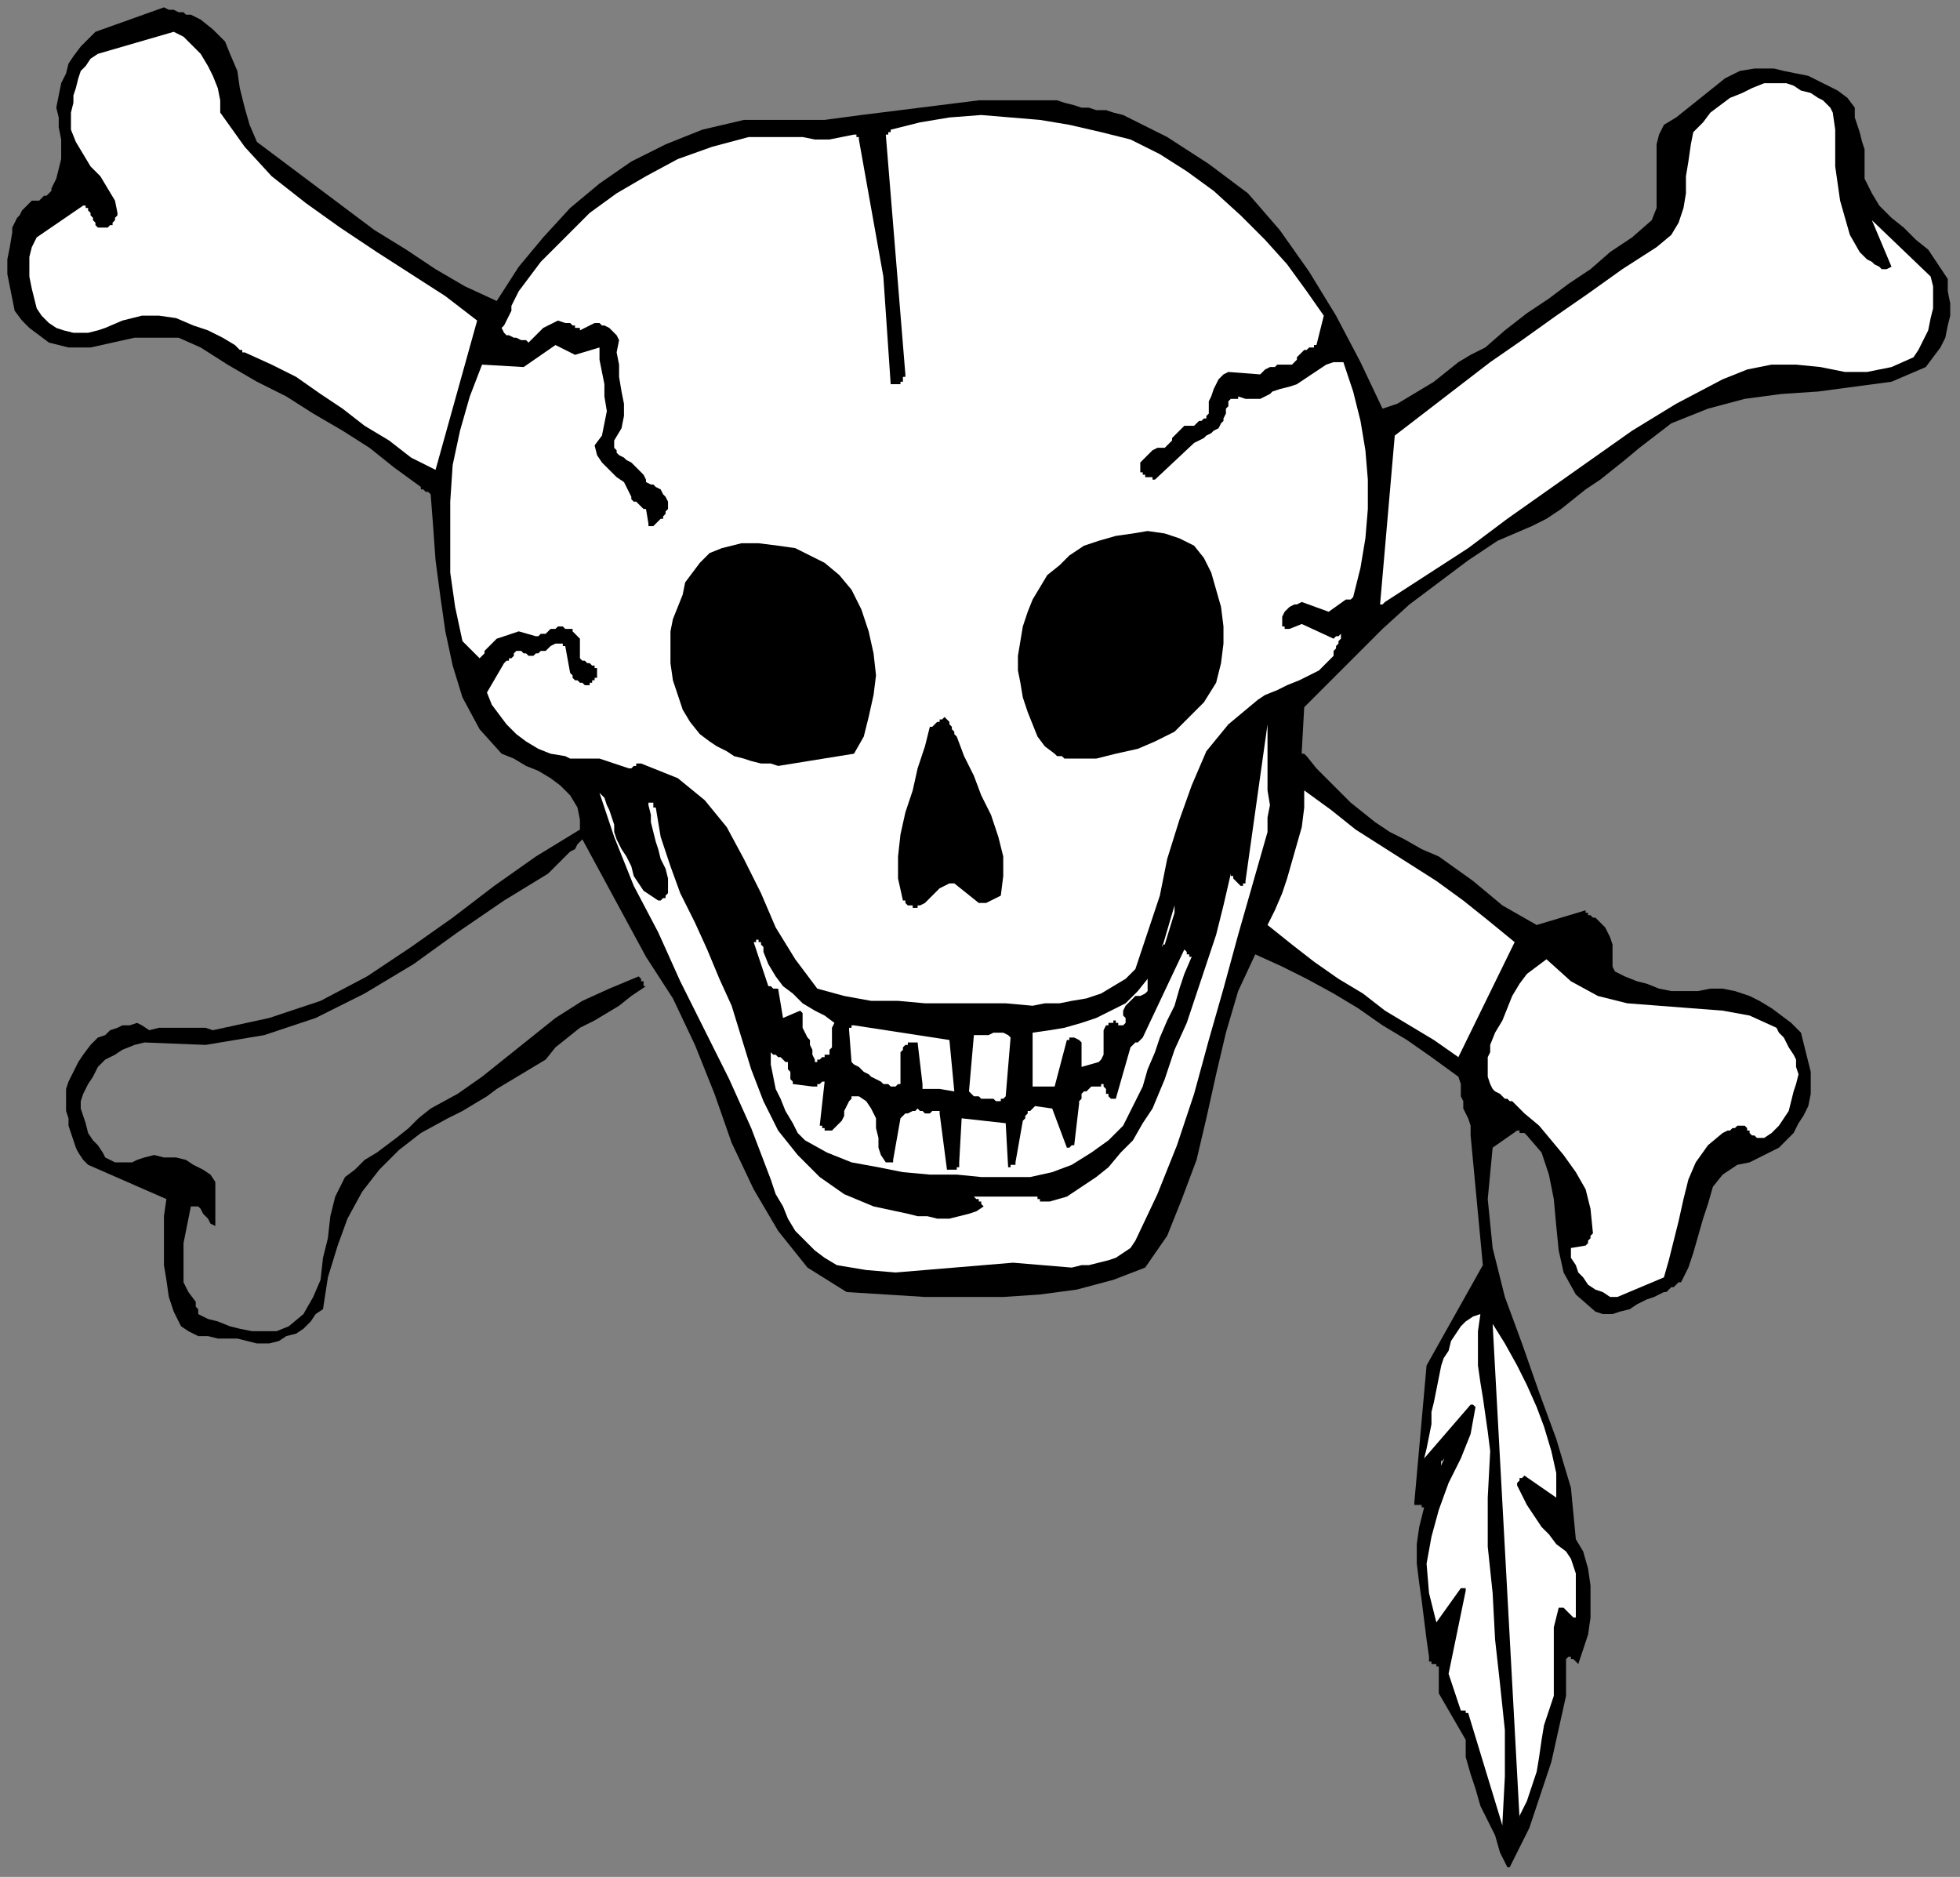
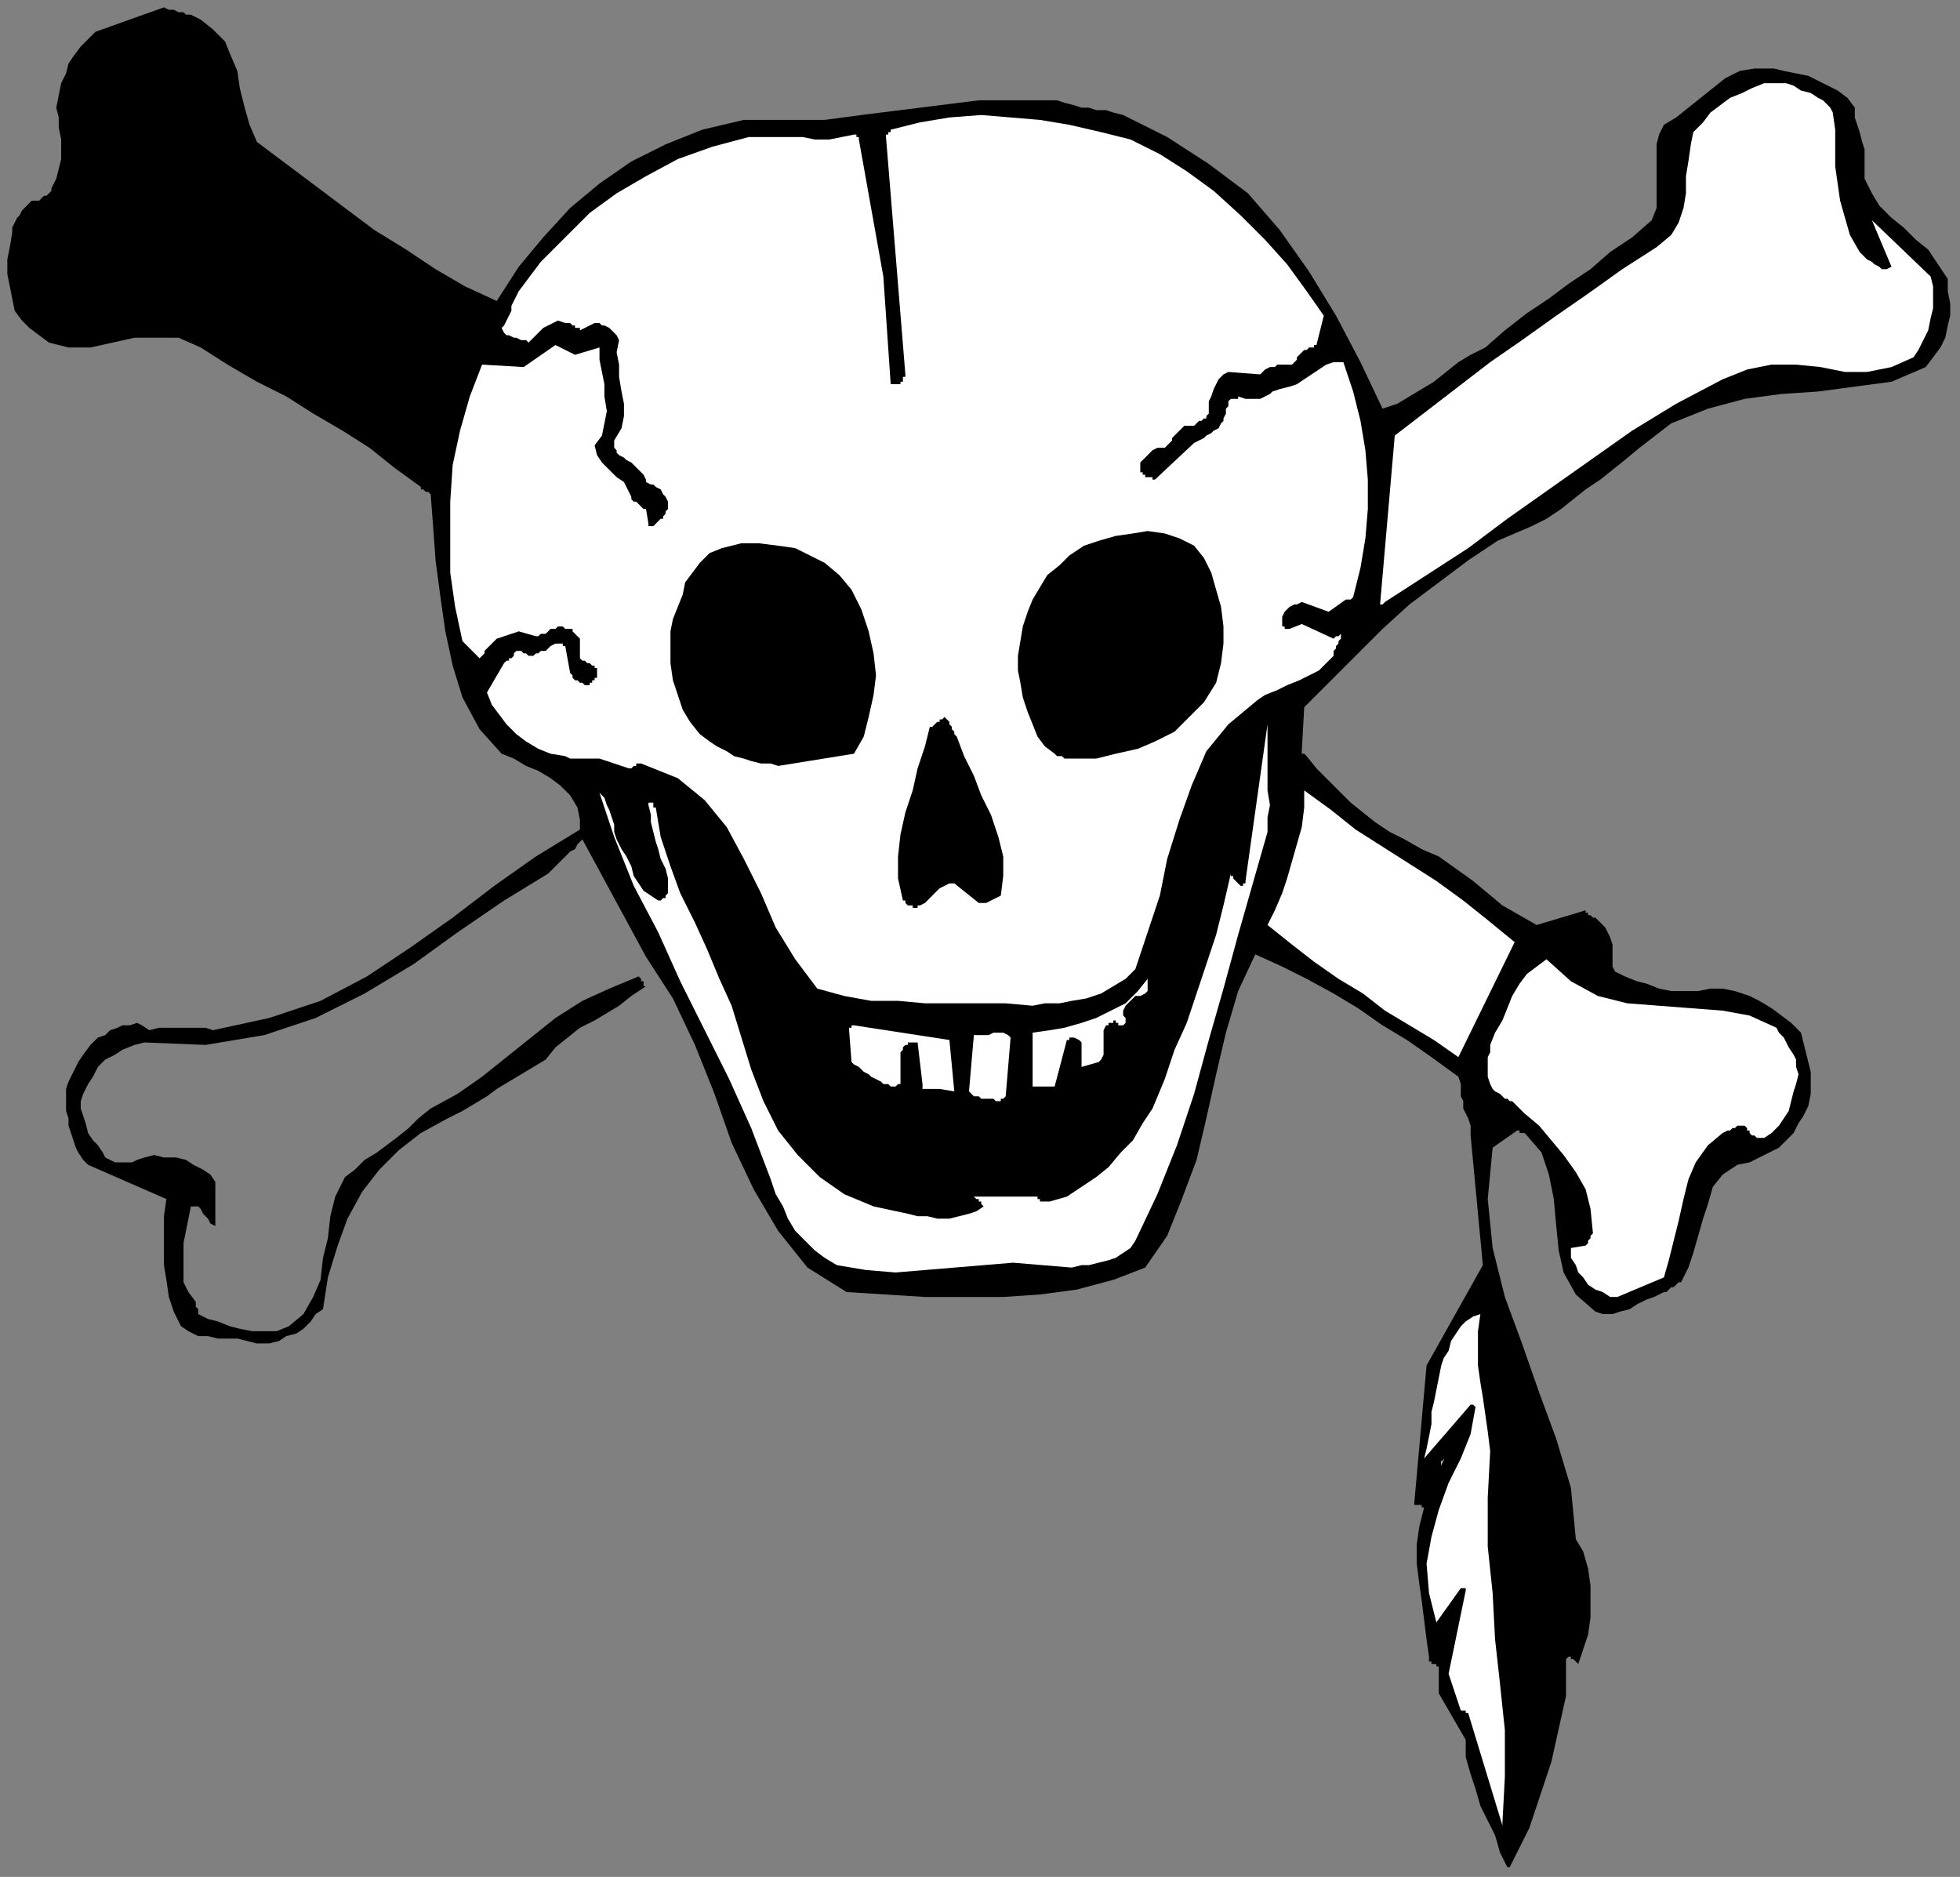
<svg xmlns="http://www.w3.org/2000/svg" xmlns:ns1="http://sodipodi.sourceforge.net/DTD/sodipodi-0.dtd" xmlns:ns2="http://www.inkscape.org/namespaces/inkscape" version="1.0" width="211.931mm" height="202.935mm" id="svg47" ns1:docname="HALLW090.WMF">
  <rect width="100%" height="100%" fill="#808080" stroke="none" />
  <ns1:namedview pagecolor="#ffffff" bordercolor="#666666" borderopacity="1" objecttolerance="10" gridtolerance="10" guidetolerance="10" ns2:pageopacity="0" ns2:pageshadow="2" ns2:window-width="640" ns2:window-height="480" id="namedview49" />
  <defs id="defs3">
    <pattern id="WMFhbasepattern" patternUnits="userSpaceOnUse" width="6" height="6" x="0" y="0" />
  </defs>
  <path style="fill:none;stroke:none;" d="  M 0,0   L 800,0   L 800,766   L 0,766   z " id="path5" />
  <path style="fill:#000000;fill-rule:evenodd;fill-opacity:1;stroke:none;" d="  M 617,763   L 621,755   L 625,747   L 628,738   L 631,729   L 634,720   L 636,711   L 638,702   L 640,693   L 640,691   L 640,689   L 640,688   L 640,686   L 640,684   L 640,683   L 640,681   L 640,679   L 640,678   L 641,677   L 642,677   L 642,678   L 643,678   L 644,679   L 645,680   L 645,680   L 647,674   L 649,668   L 650,661   L 650,654   L 650,648   L 649,641   L 647,634   L 644,629   L 642,608   L 636,588   L 629,569   L 622,549   L 615,530   L 610,510   L 608,490   L 610,469   L 620,462   L 621,462   L 621,462   L 621,463   L 622,463   L 622,463   L 623,463   L 623,463   L 624,464   L 630,471   L 633,480   L 635,490   L 636,501   L 637,511   L 639,520   L 644,529   L 652,536   L 655,537   L 659,537   L 662,536   L 666,535   L 669,533   L 673,531   L 676,530   L 680,528   L 681,528   L 682,527   L 683,526   L 684,526   L 685,525   L 685,525   L 686,524   L 687,524   L 690,518   L 692,512   L 694,505   L 696,498   L 698,492   L 700,485   L 704,480   L 710,476   L 715,475   L 719,473   L 723,471   L 727,469   L 730,466   L 733,463   L 735,459   L 737,456   L 739,452   L 740,447   L 740,443   L 740,438   L 739,434   L 738,430   L 737,426   L 736,422   L 732,418   L 728,415   L 724,412   L 719,409   L 715,407   L 709,405   L 704,404   L 699,404   L 694,405   L 689,405   L 683,405   L 678,404   L 673,402   L 669,401   L 664,399   L 660,397   L 659,395   L 659,392   L 659,389   L 659,386   L 658,383   L 657,381   L 656,379   L 654,377   L 653,376   L 652,375   L 651,375   L 650,374   L 649,374   L 649,373   L 648,373   L 648,372   L 628,378   L 621,374   L 614,370   L 608,365   L 602,360   L 595,355   L 588,350   L 581,347   L 574,343   L 568,340   L 562,336   L 557,332   L 552,328   L 547,323   L 543,319   L 538,314   L 534,309   L 534,309   L 533,308   L 533,308   L 532,308   L 532,307   L 532,307   L 532,307   L 532,307   L 533,289   L 544,278   L 554,268   L 565,257   L 576,247   L 588,238   L 600,229   L 612,221   L 626,215   L 632,212   L 638,208   L 643,204   L 648,200   L 654,196   L 659,192   L 664,188   L 670,183   L 683,173   L 698,167   L 713,163   L 728,161   L 743,160   L 758,158   L 773,156   L 787,150   L 790,146   L 793,142   L 795,138   L 796,133   L 797,129   L 797,124   L 796,119   L 796,114   L 792,108   L 788,102   L 783,98   L 778,93   L 773,89   L 768,84   L 765,79   L 762,73   L 762,69   L 762,65   L 762,61   L 761,58   L 760,54   L 759,51   L 758,48   L 758,44   L 755,40   L 751,37   L 747,35   L 743,33   L 739,31   L 734,30   L 729,29   L 725,28   L 717,28   L 711,29   L 705,32   L 700,36   L 695,40   L 690,44   L 685,48   L 680,51   L 678,55   L 677,59   L 677,64   L 677,69   L 677,74   L 677,79   L 677,85   L 675,90   L 667,97   L 658,103   L 650,110   L 641,116   L 633,122   L 624,128   L 615,135   L 607,142   L 601,145   L 596,148   L 591,152   L 586,156   L 581,159   L 576,162   L 571,165   L 565,167   L 556,148   L 546,129   L 535,111   L 523,94   L 510,79   L 494,67   L 477,56   L 459,47   L 455,46   L 452,45   L 448,45   L 445,44   L 442,44   L 439,43   L 435,42   L 432,41   L 416,41   L 400,41   L 384,43   L 368,45   L 352,47   L 337,49   L 320,49   L 304,49   L 287,53   L 272,59   L 258,66   L 245,75   L 233,85   L 222,97   L 212,109   L 203,123   L 190,117   L 178,110   L 166,102   L 153,94   L 141,85   L 129,76   L 117,67   L 105,58   L 102,51   L 100,44   L 98,36   L 97,29   L 94,22   L 92,17   L 87,12   L 82,8   L 80,7   L 78,6   L 76,6   L 75,5   L 73,5   L 71,4   L 69,4   L 67,3   L 39,13   L 36,16   L 33,19   L 30,23   L 28,26   L 27,30   L 25,34   L 24,39   L 23,44   L 24,48   L 24,52   L 25,57   L 25,61   L 25,65   L 24,69   L 23,73   L 21,77   L 21,78   L 20,79   L 19,80   L 18,80   L 17,81   L 16,82   L 15,82   L 13,82   L 12,83   L 10,85   L 9,86   L 8,88   L 7,89   L 6,91   L 5,93   L 5,95   L 4,101   L 3,106   L 3,112   L 4,117   L 5,122   L 6,127   L 9,131   L 12,134   L 20,140   L 28,142   L 37,142   L 46,140   L 55,138   L 64,138   L 73,138   L 82,142   L 93,149   L 105,156   L 117,162   L 128,169   L 140,176   L 151,183   L 161,191   L 172,199   L 172,200   L 173,200   L 174,201   L 174,201   L 175,201   L 175,201   L 176,202   L 176,202   L 177,215   L 178,229   L 180,244   L 182,258   L 185,272   L 189,285   L 196,298   L 205,308   L 210,310   L 215,313   L 220,315   L 225,318   L 229,321   L 233,325   L 236,330   L 237,335   L 237,336   L 237,336   L 237,337   L 237,338   L 237,338   L 237,338   L 237,339   L 237,339   L 219,350   L 202,362   L 185,375   L 168,387   L 150,399   L 131,409   L 110,416   L 87,421   L 84,420   L 81,420   L 77,420   L 74,420   L 71,420   L 68,420   L 65,420   L 61,421   L 58,419   L 56,418   L 53,419   L 50,419   L 48,420   L 45,421   L 43,423   L 40,424   L 37,427   L 34,431   L 32,434   L 30,438   L 28,442   L 27,445   L 27,450   L 27,454   L 28,457   L 28,460   L 29,463   L 30,466   L 31,469   L 32,471   L 34,474   L 36,476   L 68,490   L 67,497   L 67,503   L 67,510   L 67,517   L 68,523   L 69,530   L 71,536   L 74,542   L 77,544   L 81,546   L 85,546   L 89,547   L 93,547   L 97,547   L 101,548   L 105,549   L 110,549   L 114,548   L 117,546   L 121,545   L 124,543   L 127,540   L 129,537   L 132,535   L 134,522   L 138,509   L 142,498   L 148,487   L 155,478   L 163,470   L 172,463   L 183,457   L 189,454   L 194,451   L 199,448   L 203,445   L 208,442   L 213,439   L 218,436   L 223,433   L 227,428   L 232,424   L 237,420   L 243,417   L 248,414   L 253,411   L 258,407   L 264,403   L 263,403   L 263,402   L 263,402   L 263,401   L 262,401   L 262,400   L 262,400   L 261,399   L 249,404   L 238,409   L 227,416   L 217,424   L 207,432   L 197,440   L 187,447   L 176,453   L 171,457   L 167,461   L 162,465   L 158,468   L 154,471   L 149,474   L 145,478   L 141,481   L 137,489   L 135,497   L 134,506   L 132,514   L 131,523   L 128,530   L 124,537   L 118,542   L 113,544   L 108,544   L 103,544   L 98,543   L 94,542   L 89,540   L 85,539   L 81,537   L 81,536   L 81,536   L 81,535   L 81,535   L 80,534   L 80,534   L 80,533   L 80,532   L 77,528   L 75,524   L 75,519   L 75,514   L 75,508   L 76,503   L 77,498   L 78,493   L 80,493   L 81,493   L 82,494   L 83,496   L 84,497   L 85,498   L 86,500   L 88,501   L 88,483   L 86,480   L 83,478   L 79,476   L 76,474   L 72,473   L 67,473   L 63,472   L 59,473   L 56,474   L 54,475   L 51,475   L 49,475   L 47,475   L 45,474   L 43,473   L 42,471   L 40,468   L 38,466   L 36,463   L 35,459   L 34,456   L 33,453   L 33,450   L 34,447   L 36,443   L 38,440   L 40,436   L 43,433   L 47,431   L 50,429   L 55,427   L 59,426   L 84,427   L 108,423   L 129,416   L 149,406   L 169,394   L 187,381   L 206,368   L 224,357   L 226,355   L 228,353   L 229,352   L 231,350   L 233,348   L 235,347   L 236,345   L 238,343   L 264,391   L 275,408   L 284,427   L 292,447   L 299,467   L 308,486   L 318,503   L 330,518   L 346,528   L 362,529   L 378,530   L 394,530   L 410,530   L 425,529   L 440,527   L 455,523   L 468,518   L 477,505   L 483,490   L 489,474   L 493,457   L 497,439   L 501,422   L 506,405   L 513,390   L 524,395   L 534,400   L 545,406   L 555,412   L 565,419   L 575,425   L 585,432   L 596,440   L 597,443   L 597,445   L 597,448   L 598,450   L 598,453   L 599,455   L 600,457   L 601,460   L 601,460   L 601,460   L 601,461   L 601,461   L 601,462   L 601,463   L 601,463   L 601,464   L 606,517   L 583,558   L 578,614   L 578,614   L 578,615   L 579,615   L 580,615   L 580,615   L 581,615   L 581,616   L 582,616   L 580,624   L 579,631   L 579,639   L 580,647   L 581,654   L 582,662   L 583,670   L 584,677   L 584,678   L 584,679   L 585,679   L 585,680   L 586,680   L 587,680   L 587,681   L 588,681   L 588,692   L 599,711   L 599,718   L 601,725   L 603,731   L 605,738   L 608,744   L 611,750   L 613,757   L 616,763   L 616,763   L 616,763   L 616,763   L 616,763   L 617,763   L 617,763   L 617,763   L 617,763  z " id="path7" />
  <path style="fill:#ffffff;fill-rule:evenodd;fill-opacity:1;stroke:none;" d="  M 614,745   L 615,726   L 615,707   L 613,688   L 611,670   L 610,651   L 608,632   L 608,612   L 609,593   L 608,585   L 607,578   L 606,571   L 605,565   L 604,558   L 604,551   L 604,544   L 605,537   L 602,538   L 599,540   L 597,542   L 595,545   L 593,548   L 592,552   L 590,555   L 589,558   L 588,563   L 587,568   L 586,573   L 585,577   L 585,582   L 584,587   L 583,592   L 582,596   L 601,574   L 601,574   L 601,574   L 602,574   L 602,574   L 603,575   L 603,575   L 603,575   L 603,575   L 601,586   L 597,596   L 592,606   L 588,617   L 585,628   L 583,639   L 584,651   L 587,663   L 597,649   L 597,649   L 597,649   L 598,649   L 598,649   L 599,649   L 599,649   L 599,650   L 599,650   L 592,684   L 597,699   L 597,699   L 598,699   L 598,699   L 598,699   L 599,699   L 599,700   L 600,700   L 600,700   L 614,746   L 614,746   L 614,746   L 614,746   L 614,746   L 614,745   L 614,745   L 614,745  z " id="path9" />
-   <path style="fill:#ffffff;fill-rule:evenodd;fill-opacity:1;stroke:none;" d="  M 621,742   L 624,736   L 626,730   L 628,724   L 629,718   L 630,711   L 631,705   L 633,699   L 635,693   L 635,689   L 635,684   L 635,679   L 635,674   L 635,670   L 635,665   L 636,661   L 637,657   L 638,657   L 639,657   L 640,658   L 641,659   L 641,659   L 642,660   L 643,661   L 644,661   L 644,658   L 644,654   L 644,651   L 644,647   L 644,643   L 643,640   L 642,637   L 640,634   L 636,631   L 633,627   L 630,624   L 628,621   L 626,618   L 624,615   L 622,611   L 620,607   L 620,607   L 620,606   L 620,606   L 621,605   L 621,605   L 621,604   L 622,604   L 623,603   L 636,612   L 636,602   L 634,593   L 631,583   L 628,575   L 624,566   L 620,558   L 615,549   L 610,541   L 621,743   L 621,743   L 621,743   L 621,743   L 621,742   L 621,742   L 621,742   L 621,742   L 621,742  z " id="path11" />
  <path style="fill:#ffffff;fill-rule:evenodd;fill-opacity:1;stroke:none;" d="  M 589,599   L 589,599   L 589,598   L 589,598   L 589,597   L 590,597   L 590,597   L 590,596   L 590,596   L 589,599  z " id="path13" />
  <path style="fill:#ffffff;fill-rule:evenodd;fill-opacity:1;stroke:none;" d="  M 661,530   L 680,522   L 682,515   L 684,507   L 686,499   L 688,490   L 690,482   L 693,475   L 698,468   L 704,463   L 706,462   L 707,462   L 708,461   L 709,461   L 710,460   L 710,460   L 711,460   L 712,460   L 713,460   L 713,460   L 714,461   L 714,462   L 715,462   L 715,463   L 716,464   L 717,464   L 717,464   L 718,465   L 718,465   L 719,465   L 719,465   L 720,465   L 721,465   L 721,465   L 724,463   L 727,460   L 729,457   L 731,454   L 732,450   L 733,446   L 734,443   L 735,439   L 734,436   L 734,433   L 733,431   L 731,428   L 730,426   L 729,424   L 727,422   L 726,420   L 715,415   L 704,413   L 691,412   L 678,411   L 665,410   L 653,407   L 642,401   L 632,392   L 628,395   L 624,398   L 621,402   L 618,407   L 616,412   L 614,417   L 611,422   L 609,427   L 609,430   L 608,432   L 608,435   L 608,438   L 608,440   L 609,443   L 610,445   L 611,446   L 613,447   L 614,448   L 614,448   L 615,449   L 616,449   L 616,449   L 617,450   L 618,450   L 623,455   L 629,460   L 634,466   L 639,472   L 644,479   L 648,486   L 650,494   L 651,504   L 650,505   L 650,505   L 650,506   L 649,507   L 649,507   L 649,508   L 649,508   L 648,509   L 642,510   L 642,514   L 644,517   L 645,520   L 647,522   L 649,525   L 652,527   L 655,528   L 658,530   L 659,530   L 659,530   L 659,530   L 660,530   L 660,530   L 660,530   L 660,530   L 661,530  z " id="path15" />
-   <path style="fill:#ffffff;fill-rule:evenodd;fill-opacity:1;stroke:none;" d="  M 438,518   L 442,517   L 445,517   L 449,516   L 453,515   L 456,514   L 459,512   L 462,510   L 464,507   L 473,488   L 481,468   L 488,447   L 494,425   L 500,404   L 506,382   L 512,361   L 518,340   L 518,334   L 519,329   L 518,323   L 518,318   L 518,312   L 518,307   L 518,302   L 518,296   L 509,360   L 509,361   L 509,361   L 509,361   L 508,361   L 508,361   L 508,362   L 507,362   L 507,362   L 506,361   L 506,361   L 505,360   L 505,360   L 504,359   L 504,358   L 503,358   L 503,357   L 500,370   L 497,382   L 493,394   L 489,406   L 485,418   L 480,429   L 476,441   L 471,453   L 467,459   L 463,466   L 458,471   L 453,477   L 448,481   L 442,485   L 436,489   L 429,491   L 428,491   L 428,491   L 427,491   L 427,491   L 426,491   L 426,491   L 426,491   L 426,491   L 425,491   L 425,490   L 425,490   L 424,490   L 424,490   L 424,489   L 423,489   L 422,489   L 397,489   L 398,489   L 398,489   L 399,490   L 400,490   L 400,491   L 401,491   L 401,492   L 402,493   L 399,495   L 396,496   L 392,497   L 388,498   L 383,498   L 379,497   L 375,497   L 371,496   L 357,493   L 345,488   L 335,481   L 326,472   L 318,462   L 312,450   L 307,437   L 303,424   L 299,411   L 294,400   L 289,388   L 284,377   L 278,365   L 274,354   L 270,342   L 268,330   L 267,330   L 267,329   L 267,328   L 266,328   L 266,328   L 266,328   L 265,328   L 265,329   L 266,333   L 266,336   L 267,340   L 268,344   L 269,347   L 270,351   L 272,355   L 273,359   L 273,360   L 273,361   L 273,362   L 273,363   L 273,364   L 273,365   L 272,366   L 272,366   L 272,367   L 271,367   L 271,367   L 271,367   L 270,368   L 270,368   L 269,368   L 269,368   L 266,366   L 263,364   L 261,361   L 259,358   L 258,354   L 256,350   L 254,347   L 252,343   L 251,340   L 251,337   L 250,334   L 249,331   L 248,329   L 247,326   L 245,324   L 244,321   L 251,342   L 259,362   L 269,381   L 278,401   L 288,421   L 298,441   L 307,461   L 315,482   L 317,488   L 320,493   L 322,498   L 325,503   L 329,507   L 333,511   L 337,514   L 342,517   L 354,519   L 366,520   L 378,519   L 390,518   L 402,517   L 414,516   L 426,517   L 438,518  z " id="path17" />
-   <path style="fill:#ffffff;fill-rule:evenodd;fill-opacity:1;stroke:none;" d="  M 411,481   L 421,481   L 430,479   L 438,476   L 446,471   L 453,466   L 459,460   L 463,452   L 467,444   L 469,437   L 472,430   L 474,424   L 477,417   L 480,411   L 482,404   L 484,398   L 487,391   L 486,391   L 486,390   L 486,390   L 485,390   L 485,389   L 485,389   L 485,389   L 484,388   L 467,424   L 466,425   L 466,425   L 465,426   L 465,426   L 464,426   L 463,427   L 463,427   L 462,428   L 456,449   L 455,449   L 454,449   L 453,448   L 453,447   L 452,447   L 452,446   L 452,445   L 451,444   L 451,443   L 450,443   L 450,444   L 449,444   L 449,444   L 448,444   L 447,444   L 446,444   L 446,444   L 445,445   L 444,446   L 443,446   L 442,447   L 442,449   L 441,450   L 441,451   L 439,468   L 439,468   L 439,468   L 439,468   L 438,468   L 438,468   L 437,469   L 437,469   L 436,469   L 430,453   L 423,452   L 422,453   L 422,453   L 421,454   L 420,454   L 420,455   L 419,456   L 419,457   L 418,458   L 415,475   L 415,476   L 415,476   L 414,476   L 414,476   L 414,476   L 413,476   L 413,477   L 412,477   L 411,459   L 393,457   L 392,475   L 392,476   L 392,476   L 392,477   L 391,477   L 391,478   L 391,478   L 390,478   L 390,478   L 389,478   L 389,478   L 388,478   L 388,478   L 388,478   L 387,478   L 387,478   L 387,478   L 384,455   L 384,454   L 383,454   L 382,454   L 381,454   L 380,455   L 379,455   L 378,455   L 377,454   L 376,454   L 375,453   L 374,454   L 373,454   L 371,455   L 370,455   L 369,456   L 368,457   L 365,474   L 365,475   L 364,475   L 364,475   L 364,475   L 363,475   L 363,475   L 362,475   L 362,475   L 360,472   L 359,469   L 359,465   L 358,461   L 358,457   L 356,453   L 354,450   L 351,448   L 351,448   L 350,448   L 350,448   L 349,448   L 349,448   L 348,448   L 348,448   L 348,449   L 347,450   L 346,452   L 345,454   L 345,456   L 344,458   L 343,459   L 341,461   L 340,462   L 339,462   L 338,462   L 337,462   L 337,461   L 336,461   L 336,460   L 335,460   L 335,460   L 337,442   L 336,442   L 335,443   L 335,443   L 335,443   L 334,443   L 334,444   L 333,444   L 332,444   L 324,443   L 324,442   L 323,441   L 323,441   L 323,439   L 323,438   L 322,437   L 322,436   L 322,434   L 321,434   L 320,433   L 320,433   L 319,432   L 318,432   L 317,431   L 316,431   L 315,430   L 315,435   L 316,440   L 317,445   L 319,449   L 321,454   L 324,459   L 326,463   L 329,466   L 338,471   L 348,475   L 359,477   L 369,479   L 380,480   L 391,480   L 401,481   L 411,481  z " id="path19" />
+   <path style="fill:#ffffff;fill-rule:evenodd;fill-opacity:1;stroke:none;" d="  M 438,518   L 442,517   L 445,517   L 449,516   L 453,515   L 456,514   L 459,512   L 462,510   L 464,507   L 473,488   L 481,468   L 488,447   L 494,425   L 500,404   L 506,382   L 512,361   L 518,340   L 518,334   L 519,329   L 518,323   L 518,318   L 518,312   L 518,302   L 518,296   L 509,360   L 509,361   L 509,361   L 509,361   L 508,361   L 508,361   L 508,362   L 507,362   L 507,362   L 506,361   L 506,361   L 505,360   L 505,360   L 504,359   L 504,358   L 503,358   L 503,357   L 500,370   L 497,382   L 493,394   L 489,406   L 485,418   L 480,429   L 476,441   L 471,453   L 467,459   L 463,466   L 458,471   L 453,477   L 448,481   L 442,485   L 436,489   L 429,491   L 428,491   L 428,491   L 427,491   L 427,491   L 426,491   L 426,491   L 426,491   L 426,491   L 425,491   L 425,490   L 425,490   L 424,490   L 424,490   L 424,489   L 423,489   L 422,489   L 397,489   L 398,489   L 398,489   L 399,490   L 400,490   L 400,491   L 401,491   L 401,492   L 402,493   L 399,495   L 396,496   L 392,497   L 388,498   L 383,498   L 379,497   L 375,497   L 371,496   L 357,493   L 345,488   L 335,481   L 326,472   L 318,462   L 312,450   L 307,437   L 303,424   L 299,411   L 294,400   L 289,388   L 284,377   L 278,365   L 274,354   L 270,342   L 268,330   L 267,330   L 267,329   L 267,328   L 266,328   L 266,328   L 266,328   L 265,328   L 265,329   L 266,333   L 266,336   L 267,340   L 268,344   L 269,347   L 270,351   L 272,355   L 273,359   L 273,360   L 273,361   L 273,362   L 273,363   L 273,364   L 273,365   L 272,366   L 272,366   L 272,367   L 271,367   L 271,367   L 271,367   L 270,368   L 270,368   L 269,368   L 269,368   L 266,366   L 263,364   L 261,361   L 259,358   L 258,354   L 256,350   L 254,347   L 252,343   L 251,340   L 251,337   L 250,334   L 249,331   L 248,329   L 247,326   L 245,324   L 244,321   L 251,342   L 259,362   L 269,381   L 278,401   L 288,421   L 298,441   L 307,461   L 315,482   L 317,488   L 320,493   L 322,498   L 325,503   L 329,507   L 333,511   L 337,514   L 342,517   L 354,519   L 366,520   L 378,519   L 390,518   L 402,517   L 414,516   L 426,517   L 438,518  z " id="path17" />
  <path style="fill:#ffffff;fill-rule:evenodd;fill-opacity:1;stroke:none;" d="  M 407,450   L 408,450   L 408,450   L 409,450   L 409,449   L 409,449   L 410,449   L 410,449   L 411,448   L 413,424   L 412,423   L 410,422   L 408,422   L 406,422   L 404,423   L 402,423   L 400,423   L 398,423   L 396,446   L 397,447   L 398,448   L 400,448   L 401,449   L 403,449   L 404,449   L 406,449   L 407,450  z " id="path21" />
  <path style="fill:#ffffff;fill-rule:evenodd;fill-opacity:1;stroke:none;" d="  M 390,446   L 388,425   L 349,419   L 348,419   L 348,419   L 348,419   L 348,419   L 348,420   L 348,420   L 347,420   L 347,421   L 348,434   L 349,435   L 351,436   L 352,437   L 353,438   L 355,439   L 356,440   L 358,441   L 360,442   L 361,443   L 362,443   L 363,443   L 364,444   L 365,444   L 366,444   L 367,443   L 368,443   L 368,431   L 368,431   L 368,430   L 369,429   L 369,428   L 370,427   L 371,427   L 371,426   L 372,426   L 373,426   L 373,426   L 373,426   L 374,426   L 374,426   L 374,426   L 374,426   L 375,426   L 377,443   L 377,444   L 377,445   L 378,445   L 379,445   L 380,445   L 382,445   L 383,445   L 384,445   L 390,446  z " id="path23" />
  <path style="fill:#ffffff;fill-rule:evenodd;fill-opacity:1;stroke:none;" d="  M 424,444   L 431,444   L 436,425   L 436,425   L 437,425   L 437,424   L 437,424   L 437,424   L 438,424   L 438,424   L 439,424   L 441,425   L 442,426   L 442,428   L 442,429   L 442,431   L 442,433   L 442,435   L 442,436   L 449,434   L 450,433   L 451,431   L 451,429   L 451,427   L 451,425   L 451,423   L 451,421   L 452,419   L 453,419   L 453,419   L 453,419   L 453,418   L 454,418   L 454,418   L 455,418   L 455,417   L 456,417   L 456,418   L 456,418   L 457,418   L 457,419   L 458,419   L 458,419   L 459,419   L 459,419   L 460,418   L 460,417   L 460,416   L 459,415   L 459,414   L 459,414   L 459,413   L 460,411   L 461,410   L 462,409   L 463,408   L 464,407   L 466,407   L 468,406   L 469,405   L 469,400   L 465,405   L 460,410   L 454,413   L 448,416   L 442,418   L 435,420   L 429,421   L 422,422   L 422,444   L 422,444   L 422,444   L 423,444   L 423,444   L 423,444   L 424,444   L 424,444   L 424,444  z " id="path25" />
  <path style="fill:#ffffff;fill-rule:evenodd;fill-opacity:1;stroke:none;" d="  M 596,432   L 619,385   L 608,376   L 598,368   L 587,360   L 576,353   L 565,346   L 554,339   L 544,331   L 533,323   L 533,330   L 532,338   L 530,345   L 528,352   L 526,359   L 524,365   L 521,372   L 518,378   L 528,386   L 537,393   L 547,400   L 557,406   L 566,413   L 576,419   L 586,425   L 596,432  z " id="path27" />
-   <path style="fill:#ffffff;fill-rule:evenodd;fill-opacity:1;stroke:none;" d="  M 334,433   L 335,433   L 335,433   L 336,432   L 336,432   L 337,432   L 337,431   L 338,431   L 339,431   L 339,429   L 340,428   L 340,427   L 340,425   L 340,423   L 340,421   L 340,420   L 341,418   L 337,415   L 333,413   L 328,410   L 324,406   L 320,403   L 317,399   L 314,394   L 312,389   L 312,389   L 312,388   L 312,388   L 312,387   L 311,386   L 311,386   L 311,385   L 311,385   L 310,385   L 310,385   L 310,385   L 310,384   L 310,384   L 309,384   L 309,385   L 308,385   L 314,403   L 315,403   L 315,403   L 315,403   L 316,404   L 316,404   L 317,404   L 317,404   L 318,404   L 320,416   L 327,413   L 328,414   L 328,414   L 328,415   L 328,416   L 328,417   L 328,418   L 328,419   L 328,420   L 329,422   L 330,424   L 331,425   L 331,427   L 332,429   L 332,431   L 333,433   L 333,435   L 333,435   L 333,434   L 333,434   L 334,434   L 334,434   L 334,434   L 334,433   L 334,433  z " id="path29" />
  <path style="fill:#ffffff;fill-rule:evenodd;fill-opacity:1;stroke:none;" d="  M 310,423   L 304,399   L 310,423  z " id="path31" />
  <path style="fill:#ffffff;fill-rule:evenodd;fill-opacity:1;stroke:none;" d="  M 422,411   L 427,410   L 433,410   L 438,409   L 444,408   L 450,406   L 455,403   L 460,400   L 464,396   L 469,381   L 474,366   L 477,351   L 482,335   L 487,321   L 493,307   L 502,296   L 514,286   L 517,284   L 522,282   L 526,280   L 531,278   L 535,276   L 539,274   L 542,271   L 545,268   L 545,266   L 546,265   L 546,264   L 547,263   L 547,262   L 548,261   L 548,260   L 548,259   L 548,259   L 548,259   L 547,260   L 547,260   L 546,260   L 546,260   L 546,260   L 545,261   L 532,255   L 527,257   L 526,257   L 526,257   L 525,257   L 525,256   L 524,256   L 524,256   L 524,255   L 524,254   L 524,253   L 524,252   L 525,250   L 526,249   L 527,248   L 529,247   L 530,247   L 532,246   L 543,250   L 550,245   L 550,245   L 551,245   L 551,245   L 552,245   L 552,245   L 552,245   L 553,244   L 553,244   L 556,232   L 558,220   L 559,208   L 559,196   L 558,184   L 556,172   L 553,160   L 549,148   L 545,148   L 542,149   L 539,151   L 536,153   L 533,155   L 530,157   L 527,158   L 523,159   L 520,160   L 519,161   L 517,162   L 515,163   L 513,163   L 511,163   L 509,163   L 506,162   L 506,162   L 506,163   L 505,163   L 505,163   L 504,163   L 504,163   L 504,163   L 503,163   L 502,164   L 502,165   L 502,166   L 501,167   L 501,168   L 501,169   L 500,171   L 500,172   L 499,173   L 498,175   L 496,176   L 495,177   L 493,178   L 492,179   L 490,180   L 488,181   L 472,196   L 471,196   L 471,195   L 470,195   L 469,195   L 469,195   L 468,195   L 468,194   L 467,194   L 467,194   L 467,194   L 467,193   L 466,193   L 466,193   L 466,192   L 466,192   L 466,191   L 466,190   L 466,189   L 467,188   L 468,187   L 469,186   L 470,185   L 471,184   L 473,183   L 473,183   L 474,183   L 474,183   L 475,183   L 475,183   L 476,183   L 476,183   L 477,182   L 478,181   L 479,180   L 479,179   L 480,178   L 481,177   L 482,176   L 483,175   L 484,174   L 485,174   L 485,174   L 486,174   L 486,174   L 487,174   L 487,174   L 488,174   L 489,173   L 489,173   L 490,172   L 491,172   L 491,172   L 492,171   L 493,171   L 493,170   L 494,169   L 494,167   L 494,164   L 495,162   L 496,159   L 497,157   L 498,155   L 500,153   L 502,152   L 515,153   L 516,152   L 517,151   L 519,150   L 521,150   L 522,149   L 524,149   L 526,149   L 528,149   L 529,148   L 530,147   L 530,146   L 531,145   L 532,144   L 533,143   L 534,143   L 535,142   L 535,142   L 536,142   L 536,142   L 536,142   L 537,142   L 537,142   L 537,141   L 538,141   L 541,129   L 534,119   L 526,108   L 517,98   L 507,88   L 496,78   L 485,70   L 474,63   L 462,57   L 450,54   L 437,51   L 425,49   L 413,48   L 401,47   L 388,48   L 376,50   L 364,53   L 364,53   L 364,53   L 364,53   L 364,54   L 363,54   L 363,54   L 363,55   L 362,55   L 370,153   L 370,154   L 369,154   L 369,155   L 369,155   L 369,156   L 368,156   L 368,157   L 367,157   L 367,157   L 367,157   L 366,157   L 366,157   L 365,157   L 365,157   L 364,157   L 364,157   L 361,113   L 351,57   L 351,57   L 351,57   L 351,56   L 351,56   L 350,56   L 350,55   L 350,55   L 349,55   L 344,56   L 339,57   L 333,57   L 328,56   L 323,56   L 317,56   L 312,56   L 306,56   L 291,60   L 277,65   L 264,72   L 252,79   L 241,87   L 231,97   L 221,107   L 212,119   L 211,121   L 210,123   L 209,125   L 209,127   L 208,129   L 207,131   L 206,133   L 205,134   L 206,136   L 207,137   L 208,137   L 210,138   L 211,138   L 213,139   L 215,139   L 216,140   L 218,138   L 219,137   L 221,135   L 222,134   L 224,133   L 226,132   L 228,131   L 231,132   L 232,132   L 233,132   L 234,133   L 235,133   L 235,134   L 236,134   L 237,134   L 237,135   L 243,132   L 245,132   L 246,133   L 247,133   L 249,134   L 250,135   L 251,136   L 252,137   L 253,139   L 252,144   L 253,149   L 253,154   L 254,160   L 255,165   L 255,170   L 254,175   L 251,180   L 251,181   L 251,181   L 251,182   L 251,183   L 251,183   L 252,184   L 252,184   L 252,185   L 253,186   L 255,187   L 256,188   L 258,189   L 260,191   L 261,192   L 263,194   L 264,196   L 264,197   L 266,198   L 267,198   L 268,199   L 270,200   L 271,202   L 272,203   L 273,205   L 273,205   L 273,205   L 273,206   L 273,206   L 273,207   L 273,207   L 273,207   L 273,208   L 272,209   L 272,210   L 271,211   L 271,212   L 270,212   L 269,213   L 268,214   L 267,215   L 267,215   L 267,215   L 266,215   L 266,215   L 266,215   L 265,215   L 265,215   L 265,214   L 264,208   L 263,208   L 262,207   L 261,206   L 260,205   L 259,205   L 258,204   L 258,203   L 257,201   L 256,199   L 255,197   L 252,195   L 250,193   L 248,191   L 246,189   L 244,186   L 243,182   L 246,178   L 247,173   L 248,168   L 247,162   L 247,157   L 246,152   L 245,147   L 245,142   L 235,145   L 227,141   L 214,150   L 197,149   L 192,162   L 188,176   L 185,190   L 184,205   L 184,219   L 184,234   L 186,248   L 189,262   L 196,269   L 197,268   L 198,267   L 198,266   L 199,265   L 200,264   L 201,263   L 202,262   L 203,261   L 212,258   L 219,260   L 220,260   L 221,259   L 223,259   L 224,258   L 225,257   L 227,257   L 228,256   L 230,256   L 231,257   L 233,257   L 234,257   L 234,258   L 235,259   L 236,260   L 237,261   L 237,262   L 237,268   L 237,269   L 238,270   L 238,270   L 239,270   L 240,271   L 240,271   L 241,271   L 242,272   L 242,272   L 243,272   L 243,272   L 243,272   L 243,273   L 243,273   L 244,273   L 244,274   L 244,275   L 244,275   L 244,276   L 244,277   L 243,277   L 243,278   L 243,278   L 242,278   L 242,279   L 242,279   L 242,279   L 242,279   L 241,279   L 241,280   L 240,280   L 240,280   L 239,280   L 238,279   L 237,279   L 236,278   L 235,278   L 234,277   L 234,276   L 233,275   L 231,264   L 231,264   L 230,264   L 230,263   L 230,263   L 229,263   L 229,263   L 228,263   L 228,263   L 227,263   L 225,264   L 224,265   L 223,266   L 221,266   L 220,267   L 219,267   L 218,268   L 216,268   L 216,268   L 215,267   L 214,267   L 213,266   L 212,266   L 211,266   L 210,267   L 210,267   L 210,268   L 209,269   L 209,269   L 208,269   L 208,270   L 207,270   L 206,271   L 199,283   L 201,288   L 204,292   L 207,296   L 211,300   L 215,303   L 220,306   L 225,308   L 231,309   L 233,310   L 235,310   L 237,310   L 239,310   L 240,310   L 242,310   L 243,310   L 245,310   L 257,314   L 258,314   L 258,314   L 259,313   L 259,313   L 260,313   L 260,312   L 261,312   L 262,312   L 277,318   L 288,327   L 297,338   L 304,351   L 311,365   L 317,379   L 325,392   L 334,404   L 345,407   L 356,409   L 367,409   L 378,410   L 389,410   L 400,410   L 411,410   L 422,411  z " id="path33" />
-   <path style="fill:#ffffff;fill-rule:evenodd;fill-opacity:1;stroke:none;" d="  M 476,386   L 480,373   L 480,373   L 480,373   L 480,372   L 480,372   L 480,372   L 480,371   L 480,371   L 480,370   L 475,387   L 475,387   L 475,386   L 475,386   L 476,386  z " id="path35" />
  <path style="fill:#000000;fill-rule:evenodd;fill-opacity:1;stroke:none;" d="  M 376,370   L 378,369   L 379,368   L 381,366   L 382,365   L 384,363   L 386,362   L 388,361   L 390,361   L 400,369   L 401,369   L 401,369   L 401,369   L 402,369   L 402,369   L 402,369   L 403,369   L 403,369   L 409,366   L 410,358   L 410,350   L 408,342   L 405,333   L 401,325   L 398,317   L 394,309   L 391,301   L 390,300   L 390,299   L 389,298   L 389,297   L 388,296   L 388,295   L 387,294   L 386,293   L 385,294   L 384,294   L 384,295   L 383,295   L 382,296   L 382,296   L 381,297   L 380,297   L 378,305   L 375,314   L 373,323   L 370,332   L 368,341   L 367,350   L 367,359   L 369,368   L 370,368   L 370,369   L 371,370   L 372,370   L 372,370   L 373,370   L 373,371   L 374,371   L 374,371   L 374,371   L 375,371   L 375,370   L 375,370   L 376,370   L 376,370   L 376,370  z " id="path37" />
  <path style="fill:#000000;fill-rule:evenodd;fill-opacity:1;stroke:none;" d="  M 439,310   L 448,310   L 456,308   L 465,306   L 472,303   L 480,299   L 486,293   L 492,287   L 497,279   L 499,271   L 500,263   L 500,256   L 499,248   L 497,241   L 495,234   L 492,228   L 488,223   L 482,220   L 476,218   L 469,217   L 463,218   L 456,219   L 449,221   L 443,223   L 437,227   L 433,231   L 428,235   L 425,240   L 422,245   L 420,250   L 418,256   L 417,262   L 416,268   L 416,274   L 417,279   L 418,285   L 420,291   L 422,296   L 424,301   L 427,305   L 431,308   L 432,309   L 433,309   L 434,309   L 435,310   L 436,310   L 437,310   L 438,310   L 439,310  z " id="path39" />
  <path style="fill:#000000;fill-rule:evenodd;fill-opacity:1;stroke:none;" d="  M 318,313   L 349,308   L 353,301   L 355,293   L 357,284   L 358,276   L 357,267   L 355,258   L 352,249   L 348,241   L 343,235   L 337,230   L 331,227   L 325,224   L 318,223   L 310,222   L 303,222   L 295,224   L 290,226   L 286,230   L 283,234   L 280,238   L 279,243   L 277,248   L 275,253   L 274,258   L 274,265   L 274,271   L 275,278   L 277,284   L 279,290   L 282,295   L 286,300   L 290,303   L 293,305   L 297,307   L 300,309   L 304,310   L 307,311   L 311,312   L 315,312   L 318,313  z " id="path41" />
  <path style="fill:#ffffff;fill-rule:evenodd;fill-opacity:1;stroke:none;" d="  M 566,246   L 583,235   L 600,224   L 616,212   L 633,200   L 650,188   L 667,176   L 685,165   L 704,155   L 714,151   L 724,149   L 734,149   L 744,150   L 754,152   L 763,152   L 773,150   L 782,146   L 784,143   L 786,139   L 788,135   L 789,130   L 790,126   L 790,122   L 790,117   L 789,113   L 765,90   L 773,109   L 771,110   L 769,110   L 768,109   L 766,108   L 765,107   L 763,106   L 762,105   L 760,103   L 756,96   L 754,89   L 752,82   L 751,75   L 750,68   L 750,61   L 750,53   L 749,46   L 748,44   L 745,41   L 743,40   L 740,38   L 736,37   L 733,35   L 730,34   L 726,34   L 721,34   L 716,36   L 712,38   L 707,40   L 703,43   L 699,46   L 696,50   L 692,54   L 691,59   L 690,66   L 689,72   L 689,79   L 688,85   L 686,91   L 683,96   L 677,101   L 663,110   L 649,120   L 636,129   L 622,139   L 609,148   L 596,158   L 583,168   L 570,178   L 564,247   L 564,247   L 565,247   L 565,247   L 565,247   L 565,247   L 566,246   L 566,246   L 566,246  z " id="path43" />
-   <path style="fill:#ffffff;fill-rule:evenodd;fill-opacity:1;stroke:none;" d="  M 178,192   L 195,131   L 182,121   L 168,112   L 154,103   L 139,93   L 125,83   L 111,72   L 100,60   L 90,46   L 90,41   L 89,36   L 87,31   L 85,27   L 82,22   L 79,19   L 75,15   L 71,13   L 40,22   L 37,24   L 35,27   L 33,29   L 32,32   L 31,36   L 30,39   L 30,42   L 29,46   L 29,53   L 31,58   L 34,63   L 37,68   L 41,72   L 44,77   L 47,82   L 48,87   L 48,88   L 47,89   L 47,90   L 46,91   L 46,92   L 45,92   L 44,93   L 43,93   L 43,93   L 42,93   L 42,93   L 42,93   L 41,93   L 41,93   L 40,93   L 40,93   L 39,92   L 39,91   L 38,90   L 38,89   L 37,88   L 37,87   L 36,86   L 36,85   L 36,85   L 36,85   L 36,85   L 35,85   L 35,84   L 35,84   L 34,84   L 34,84   L 15,97   L 13,101   L 12,105   L 12,109   L 12,113   L 13,118   L 14,122   L 15,126   L 17,129   L 20,132   L 23,134   L 26,135   L 30,136   L 33,136   L 36,136   L 40,135   L 43,134   L 50,131   L 58,129   L 65,129   L 72,130   L 79,133   L 85,135   L 91,138   L 96,141   L 97,142   L 98,143   L 98,143   L 99,143   L 99,144   L 99,144   L 100,144   L 100,144   L 111,149   L 121,154   L 131,161   L 140,167   L 149,174   L 159,180   L 168,187   L 178,192  z " id="path45" />
</svg>